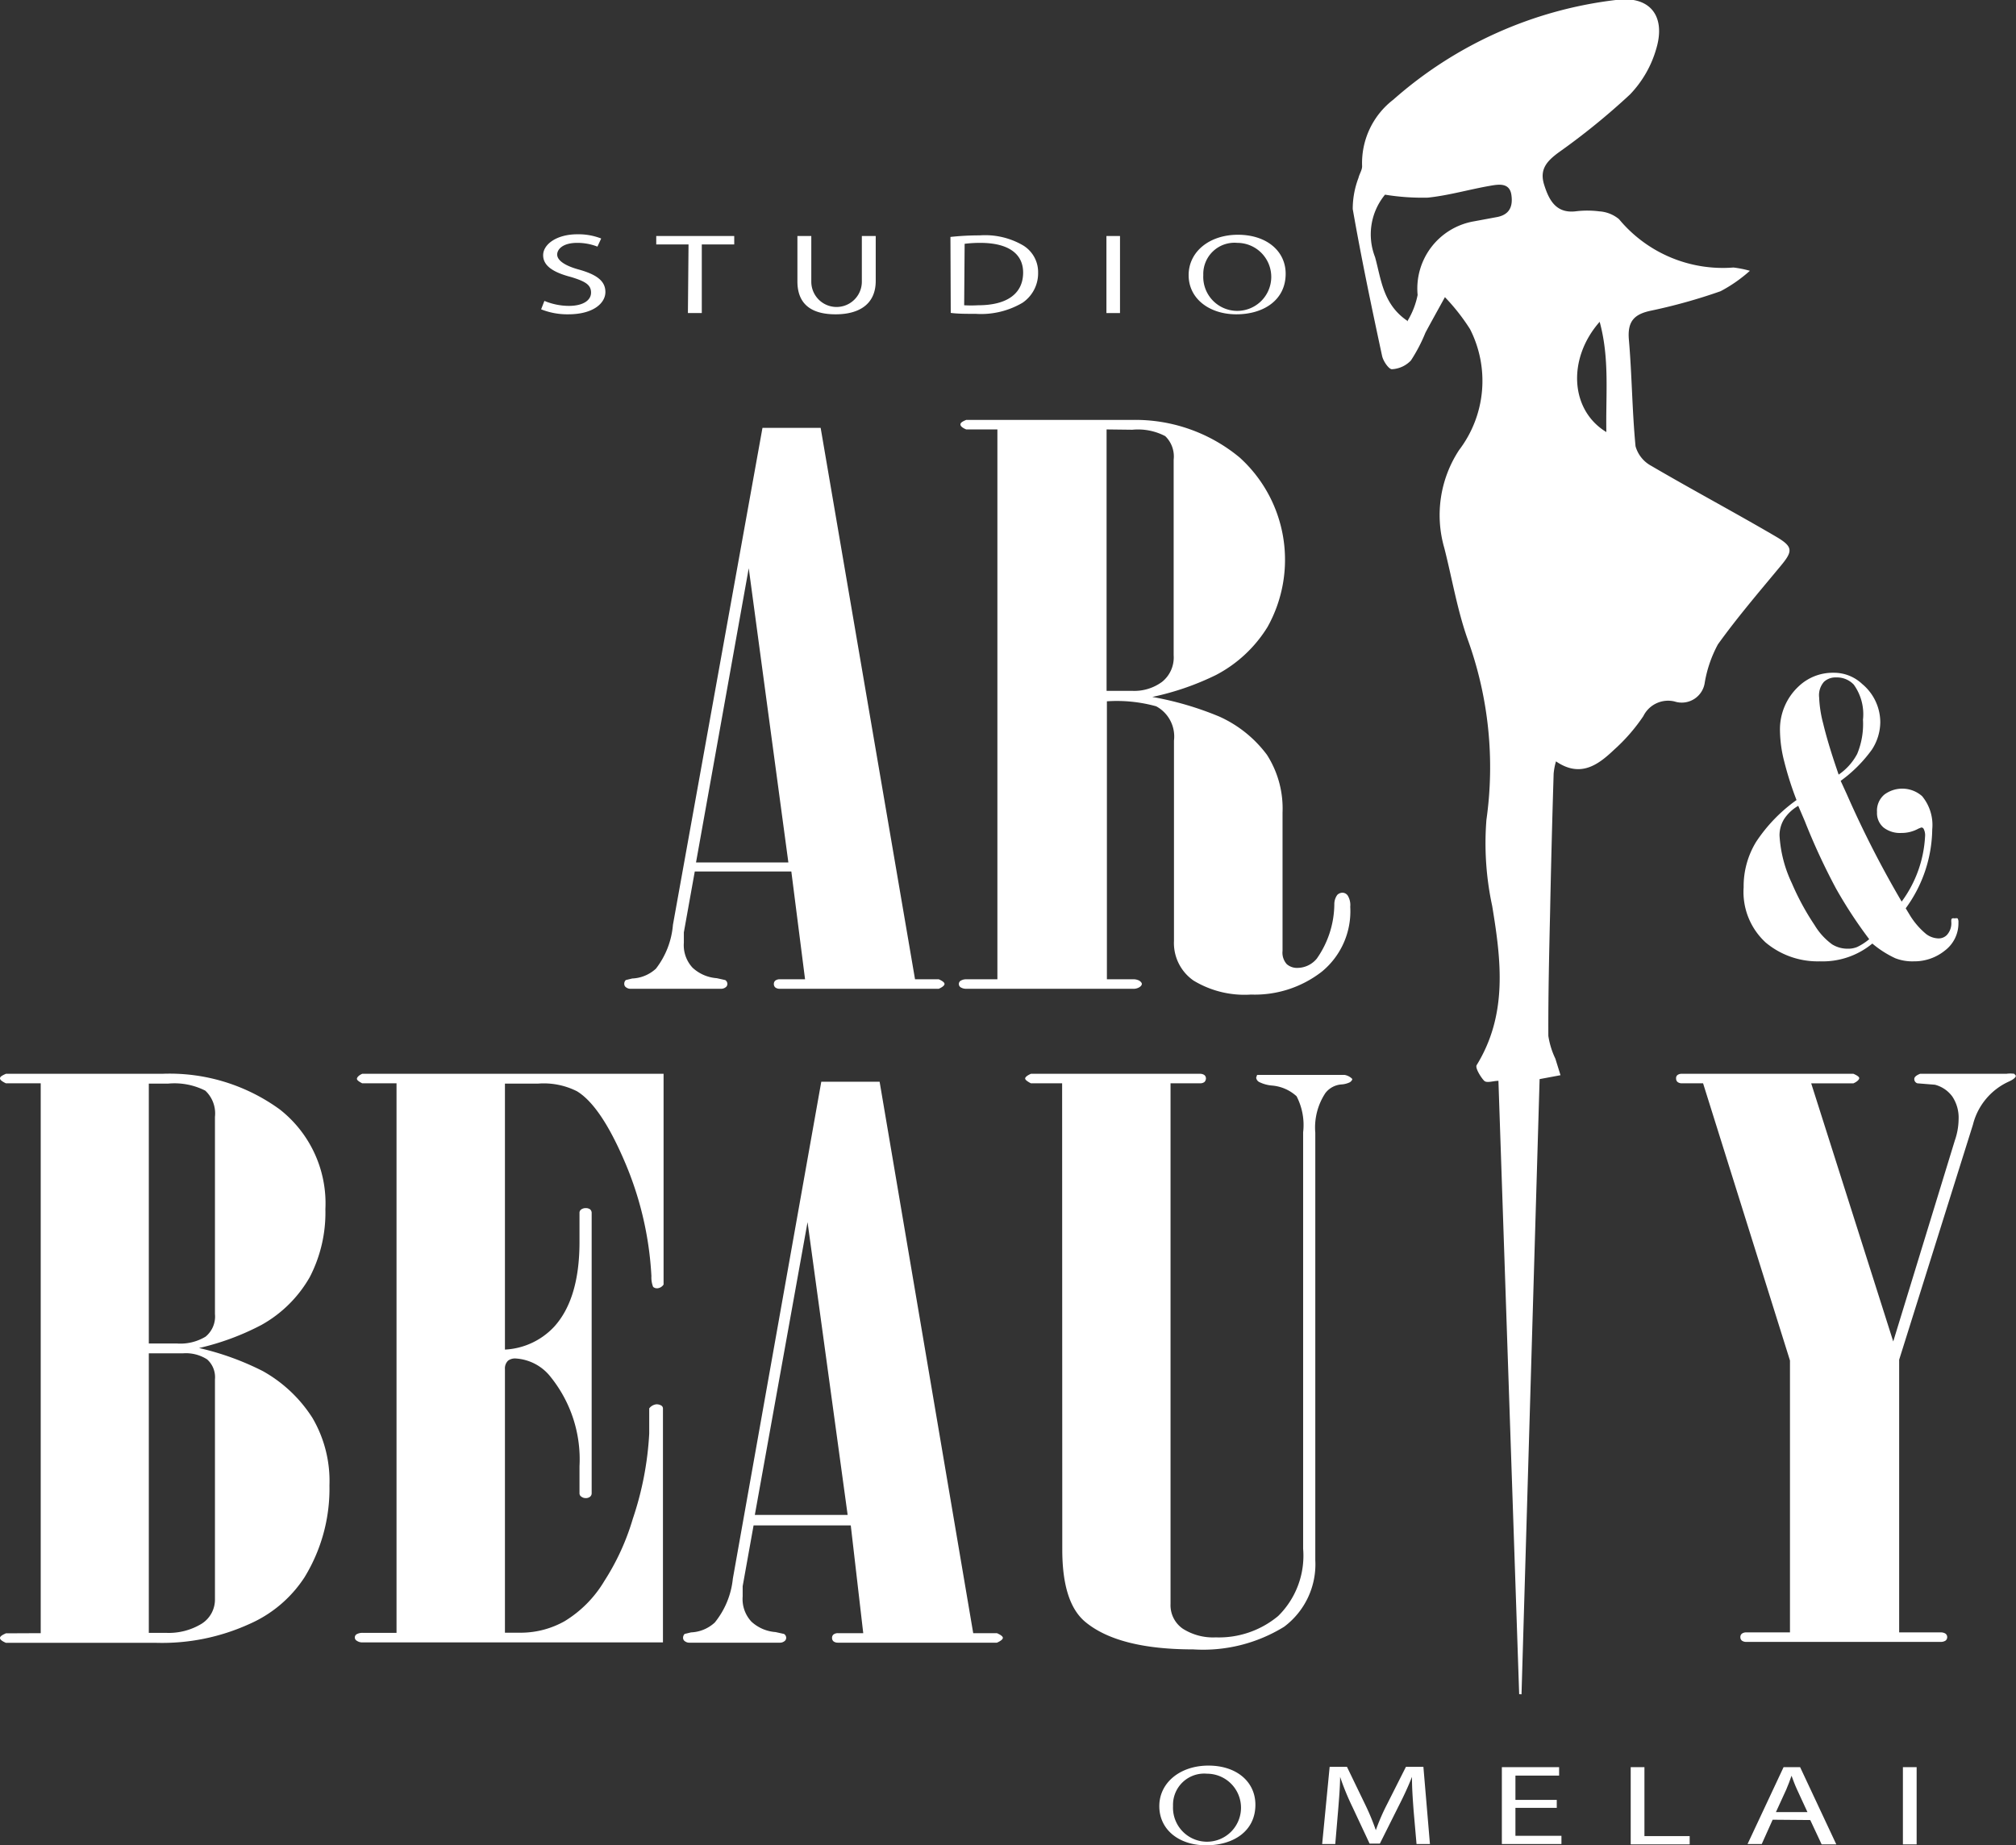
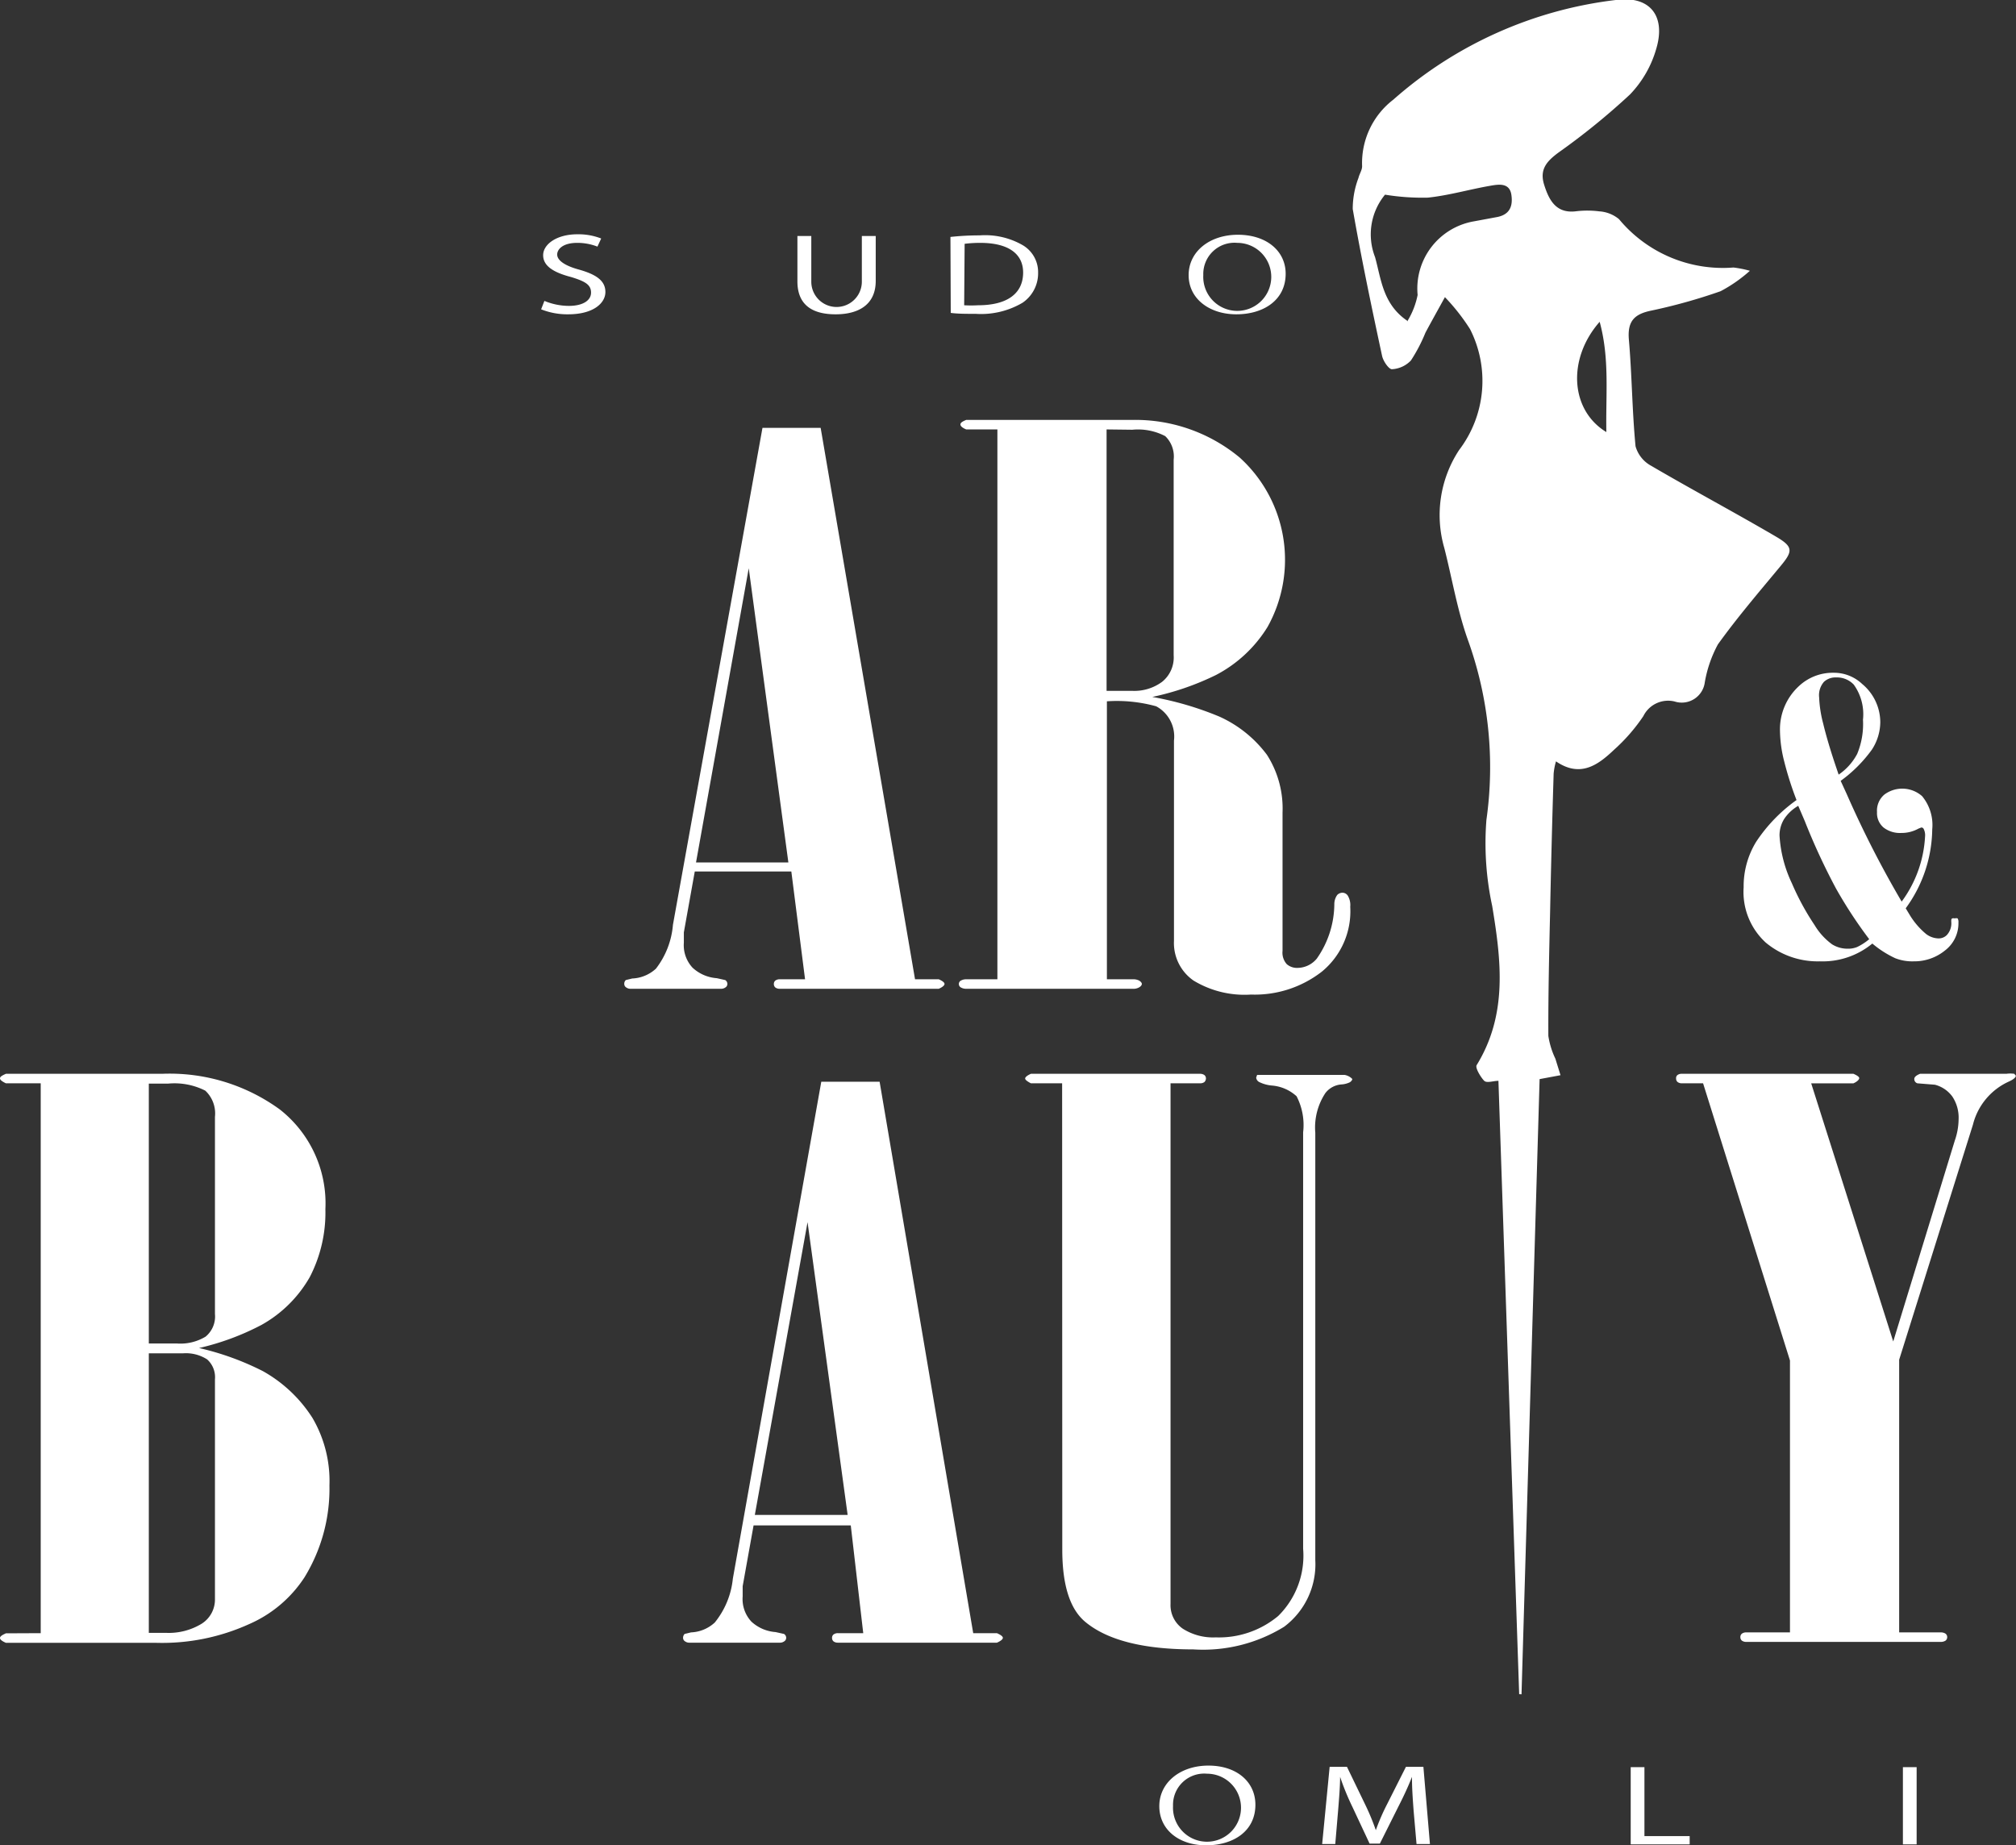
<svg xmlns="http://www.w3.org/2000/svg" id="Слой_1" data-name="Слой 1" viewBox="0 0 129.24 118.3">
  <rect x="0" y="0" width="129.24" height="118.3" fill="#333333" stroke="none" />
  <defs>
    <style>.cls-1{fill:#fff;}</style>
  </defs>
  <title>Logo_5_2 white</title>
  <path class="cls-1" d="M328.34,208.14h3.73l6.05,35.35h1.52c.25.11.37.21.37.3s-.12.2-.37.31h-10.2a.46.46,0,0,1-.27-.08.28.28,0,0,1-.1-.23.27.27,0,0,1,.1-.22.46.46,0,0,1,.27-.08h1.63l-.88-6.91H324l-.7,3.9q0,.32,0,.66a2.12,2.12,0,0,0,.56,1.61,2.55,2.55,0,0,0,1.55.67l.54.12a.29.29,0,0,1,.14.24.26.26,0,0,1-.12.23.48.48,0,0,1-.29.09h-5.79a.46.46,0,0,1-.29-.09.26.26,0,0,1-.12-.23.31.31,0,0,1,.1-.24l.41-.1a2.39,2.39,0,0,0,1.52-.63A5.3,5.3,0,0,0,322.6,240Zm-.88,9L324.08,236H330Z" transform="translate(-279.46 -180.71)" />
  <path class="cls-1" d="M343.4,208.24h-2c-.24-.1-.37-.21-.37-.32s.13-.19.37-.29h10.66a10.47,10.47,0,0,1,6.87,2.41,8.84,8.84,0,0,1,1.79,10.86,8.5,8.5,0,0,1-3.3,3.08,17.43,17.43,0,0,1-4.09,1.41,20.36,20.36,0,0,1,4.3,1.26,7.78,7.78,0,0,1,3.05,2.45,6.37,6.37,0,0,1,1,3.7v8.87a1.1,1.1,0,0,0,.27.85,1,1,0,0,0,.71.24,1.62,1.62,0,0,0,1.22-.6,6.14,6.14,0,0,0,1.12-3.49,1,1,0,0,1,.19-.59.49.49,0,0,1,.32-.14.42.42,0,0,1,.34.17,1.16,1.16,0,0,1,.17.73A5,5,0,0,1,364.2,243a7,7,0,0,1-4.54,1.47,6.3,6.3,0,0,1-3.69-.9,2.93,2.93,0,0,1-1.25-2.54V228.19a2.2,2.2,0,0,0-1.14-2.2,9.44,9.44,0,0,0-3.16-.32v17.82h1.66a.82.82,0,0,1,.42.09c.1.07.16.14.16.21s-.06.15-.16.21a.73.73,0,0,1-.42.1H341.4a.67.67,0,0,1-.33-.08.25.25,0,0,1-.14-.23.24.24,0,0,1,.14-.22.67.67,0,0,1,.33-.08h2Zm7,0V225h1.65a3,3,0,0,0,1.91-.58,2,2,0,0,0,.74-1.7V210.18a1.81,1.81,0,0,0-.54-1.51,3.76,3.76,0,0,0-2.11-.41Z" transform="translate(-279.46 -180.71)" />
  <path class="cls-1" d="M394.63,232a21,21,0,0,1-.79-2.48,8.24,8.24,0,0,1-.27-1.94,3.76,3.76,0,0,1,1.23-2.9,3.17,3.17,0,0,1,2.21-.84,2.63,2.63,0,0,1,1.83.72A3.2,3.2,0,0,1,400,227a3.27,3.27,0,0,1-.54,1.77,8.92,8.92,0,0,1-2,2l.39.85a66.11,66.11,0,0,0,3.52,6.89,7.71,7.71,0,0,0,1.5-4.17.89.89,0,0,0-.1-.51.17.17,0,0,0-.14-.07l-.18.07a2.23,2.23,0,0,1-1.11.28,1.72,1.72,0,0,1-1.12-.34,1.21,1.21,0,0,1-.43-1,1.35,1.35,0,0,1,.47-1.12,1.92,1.92,0,0,1,2.42.1,2.9,2.9,0,0,1,.65,2.13,8.74,8.74,0,0,1-1.7,5.06l.26.43a4.83,4.83,0,0,0,1.05,1.22,1.36,1.36,0,0,0,.79.28.73.73,0,0,0,.54-.22,1.11,1.11,0,0,0,.28-.86c0-.11,0-.17.06-.2a.24.24,0,0,1,.16,0,.3.3,0,0,1,.19,0,.46.46,0,0,1,.05.26,2.19,2.19,0,0,1-.87,1.8,3.11,3.11,0,0,1-2,.69,3,3,0,0,1-1.18-.2,6.54,6.54,0,0,1-1.47-.94,5,5,0,0,1-3.37,1.14,5.19,5.19,0,0,1-3.46-1.2,4.4,4.4,0,0,1-1.42-3.55,5.45,5.45,0,0,1,.8-2.91A10.16,10.16,0,0,1,394.63,232Zm.11.37a2.72,2.72,0,0,0-.9.84,2,2,0,0,0-.3,1.06,8.19,8.19,0,0,0,.79,3.06,16.4,16.4,0,0,0,1.46,2.69,4.19,4.19,0,0,0,1.12,1.23,1.86,1.86,0,0,0,1,.28,1.51,1.51,0,0,0,.61-.11,3.66,3.66,0,0,0,.77-.5,29,29,0,0,1-2.13-3.25,41.45,41.45,0,0,1-2-4.32Zm2.59-2a3.7,3.7,0,0,0,1.19-1.33,5,5,0,0,0,.37-2.19,3.25,3.25,0,0,0-.59-2.25,1.48,1.48,0,0,0-1.13-.46,1.08,1.08,0,0,0-.78.28,1.3,1.3,0,0,0-.31,1,7.75,7.75,0,0,0,.26,1.68c.17.71.42,1.57.76,2.59Z" transform="translate(-279.46 -180.71)" />
  <path class="cls-1" d="M282.07,285.41V250.16h-2.23c-.25-.12-.38-.22-.38-.32s.13-.18.38-.29h10a12,12,0,0,1,7.55,2.28,7.65,7.65,0,0,1,2.93,6.4,9,9,0,0,1-1,4.35,8.09,8.09,0,0,1-3.1,3.07,16.49,16.49,0,0,1-4,1.48,17.7,17.7,0,0,1,4.09,1.48,8.93,8.93,0,0,1,3.18,3,8,8,0,0,1,1.09,4.33,10.86,10.86,0,0,1-1.6,5.89,8.08,8.08,0,0,1-3.55,3,13.49,13.49,0,0,1-5.93,1.2h-9.66c-.25-.11-.38-.21-.38-.31s.13-.19.38-.3ZM289,250.18v16.66h1.81a3.12,3.12,0,0,0,1.83-.44,1.67,1.67,0,0,0,.6-1.45V252.31a2,2,0,0,0-.62-1.68,4.36,4.36,0,0,0-2.39-.45Zm0,17.29v17.92h1.09a4.06,4.06,0,0,0,2.29-.58,1.83,1.83,0,0,0,.86-1.58V269.14a1.53,1.53,0,0,0-.5-1.28,2.51,2.51,0,0,0-1.55-.39Z" transform="translate(-279.46 -180.71)" />
-   <path class="cls-1" d="M304.88,250.16h-2.2c-.23-.12-.34-.21-.34-.29s.11-.22.34-.32H322v13.51a.53.53,0,0,1-.39.24.38.38,0,0,1-.28-.09,1.64,1.64,0,0,1-.11-.69,21.47,21.47,0,0,0-1.77-7.47c-1-2.31-2-3.77-3-4.38a4.72,4.72,0,0,0-2.51-.49h-2.11v17.05a4.63,4.63,0,0,0,3.15-1.46c1.08-1.18,1.63-3,1.63-5.43v-1.89a.26.26,0,0,1,.12-.21.49.49,0,0,1,.28-.08.47.47,0,0,1,.28.08.3.3,0,0,1,.1.21v18a.28.28,0,0,1-.1.21.41.41,0,0,1-.28.09.43.43,0,0,1-.28-.09.25.25,0,0,1-.12-.21v-1.74a8.41,8.41,0,0,0-1.83-5.7,3.08,3.08,0,0,0-2.27-1.21.74.74,0,0,0-.48.14.69.69,0,0,0-.2.54v16.9h1.08a5.74,5.74,0,0,0,2.75-.74,7.5,7.5,0,0,0,2.54-2.57,15.41,15.41,0,0,0,1.83-4,20.44,20.44,0,0,0,1.05-5.46V271a.67.67,0,0,1,.44-.26.58.58,0,0,1,.32.07.22.22,0,0,1,.12.19v15H302.71a.58.58,0,0,1-.37-.1.24.24,0,0,1,0-.43.75.75,0,0,1,.37-.08h2.17Z" transform="translate(-279.46 -180.71)" />
  <path class="cls-1" d="M332.11,250.06h3.74l6,35.35h1.52c.25.11.38.21.38.3s-.13.2-.38.31h-10.2a.46.46,0,0,1-.27-.08.28.28,0,0,1-.1-.23.27.27,0,0,1,.1-.22.46.46,0,0,1,.27-.08h1.63L334,278.5h-6.23l-.7,3.9q0,.32,0,.66a2.12,2.12,0,0,0,.56,1.61,2.55,2.55,0,0,0,1.55.67l.54.12a.29.29,0,0,1,.14.24.26.26,0,0,1-.12.23.46.46,0,0,1-.29.09h-5.79a.46.46,0,0,1-.29-.09.26.26,0,0,1-.12-.23.35.35,0,0,1,.1-.24l.41-.1a2.39,2.39,0,0,0,1.52-.63,5.3,5.3,0,0,0,1.16-2.81Zm-.88,9-3.38,18.77h5.95Z" transform="translate(-279.46 -180.71)" />
  <path class="cls-1" d="M347.55,250.16h-2c-.25-.13-.37-.23-.37-.31s.12-.19.37-.3h10.84a.47.47,0,0,1,.28.08.28.28,0,0,1,.1.2.34.34,0,0,1-.1.25.47.47,0,0,1-.28.08H354.5v33.38a1.83,1.83,0,0,0,.78,1.58,3.62,3.62,0,0,0,2.12.56,5.93,5.93,0,0,0,4-1.37A5.42,5.42,0,0,0,363,280v-26.7a4,4,0,0,0-.42-2.31,2.66,2.66,0,0,0-1.61-.69,2.28,2.28,0,0,1-.8-.23.36.36,0,0,1-.18-.28l.06-.17.27,0h5.33a.89.89,0,0,1,.5.26q0,.1-.15.21a1.45,1.45,0,0,1-.52.14,1.43,1.43,0,0,0-1.05.55,4,4,0,0,0-.65,2.55v27.4a5,5,0,0,1-2,4.27,9.89,9.89,0,0,1-5.82,1.45c-3.18,0-5.49-.58-6.91-1.75-1-.82-1.49-2.37-1.49-4.65Z" transform="translate(-279.46 -180.71)" />
  <path class="cls-1" d="M394.21,267.93l-5.57-17.77h-1.36a.46.46,0,0,1-.27-.08.28.28,0,0,1-.1-.23.25.25,0,0,1,.1-.23.45.45,0,0,1,.27-.07h11c.25.11.37.2.37.28s-.12.22-.37.33h-2.71l5.26,16.55,3.95-12.89a4.22,4.22,0,0,0,.24-1.34,2.44,2.44,0,0,0-.4-1.47,2,2,0,0,0-1.12-.76l-1.12-.09a.28.28,0,0,1-.2-.28c0-.12.12-.23.37-.33h5.53a1.83,1.83,0,0,1,.51,0l.1.12c0,.11-.14.23-.41.36a4.13,4.13,0,0,0-2.34,2.78l-4.73,15.07v17.48h2.68a.55.55,0,0,1,.29.08.28.28,0,0,1,.11.22.28.28,0,0,1-.11.23.55.55,0,0,1-.29.08H391.4a.46.46,0,0,1-.27-.08.28.28,0,0,1-.1-.23.27.27,0,0,1,.1-.22.46.46,0,0,1,.27-.08h2.81Z" transform="translate(-279.46 -180.71)" />
  <path class="cls-1" d="M376.85,289.32,375.52,250c-.33,0-.74.16-.91,0s-.59-.8-.49-1c2-3.25,1.58-6.7,1-10.21a19.11,19.11,0,0,1-.37-5.52,24.06,24.06,0,0,0-1.2-11.57c-.67-1.89-1-3.9-1.5-5.86a7.59,7.59,0,0,1,.95-6.28,7.32,7.32,0,0,0,.7-7.75,13.06,13.06,0,0,0-1.61-2.05c-.55,1-.91,1.64-1.25,2.28a10.34,10.34,0,0,1-.93,1.78,1.81,1.81,0,0,1-1.22.56c-.2,0-.56-.52-.63-.86-.67-3.12-1.33-6.26-1.88-9.41a5.59,5.59,0,0,1,.37-2c.06-.26.25-.52.23-.78a5.12,5.12,0,0,1,2-4.23,26.2,26.2,0,0,1,14.26-6.39c2.17-.3,3.23,1,2.6,3.12a7,7,0,0,1-1.69,2.94,44.52,44.52,0,0,1-4.58,3.72c-.74.55-1.23,1.07-.92,2.06s.76,1.84,2,1.71a6.1,6.1,0,0,1,1.54,0,2.19,2.19,0,0,1,1.26.5,8.65,8.65,0,0,0,7.34,3.1,6.89,6.89,0,0,1,1.05.21,9.28,9.28,0,0,1-1.88,1.31,35.46,35.46,0,0,1-4.43,1.24c-1.08.22-1.54.66-1.45,1.83.2,2.29.21,4.59.43,6.87a2.06,2.06,0,0,0,1,1.25c2.65,1.55,5.37,3,8,4.54,1.13.66,1.09.94.28,1.91-1.36,1.64-2.75,3.26-4,5a7.94,7.94,0,0,0-.84,2.43,1.49,1.49,0,0,1-1.94,1.23,1.77,1.77,0,0,0-2,.94,11.48,11.48,0,0,1-1.86,2.14c-1,.95-2.15,1.85-3.74.76a4.1,4.1,0,0,0-.15.78q-.14,4.5-.23,9c-.06,2.61-.12,5.21-.11,7.82a5.21,5.21,0,0,0,.45,1.46l.33,1.06-1.34.25L377,289.33Zm-7.18-88a5.14,5.14,0,0,0,.67-1.7,4.37,4.37,0,0,1,3.61-4.72l1.4-.26c.83-.13,1.12-.63,1-1.44s-.85-.67-1.41-.57c-1.31.23-2.61.61-3.94.75a14.86,14.86,0,0,1-2.75-.19,4,4,0,0,0-.64,4C368,198.58,368.1,200.2,369.67,201.27Zm12.77,7.14c-.05-2.45.22-4.74-.43-7.12C379.93,203.7,380.11,207,382.44,208.41Z" transform="translate(-279.46 -180.71)" />
  <path class="cls-1" d="M314.36,200a4.12,4.12,0,0,0,1.57.32c.9,0,1.42-.35,1.42-.85s-.36-.72-1.28-1c-1.11-.29-1.79-.7-1.79-1.4s.87-1.34,2.19-1.34A4,4,0,0,1,318,196l-.24.52a3.53,3.53,0,0,0-1.3-.24c-.92,0-1.28.41-1.28.75s.42.69,1.35.95c1.16.32,1.74.73,1.74,1.45s-.78,1.43-2.38,1.43a4.54,4.54,0,0,1-1.74-.32Z" transform="translate(-279.46 -180.71)" />
-   <path class="cls-1" d="M323.6,196.38h-2.07v-.54h5v.54h-2.08v4.4h-.89Z" transform="translate(-279.46 -180.71)" />
  <path class="cls-1" d="M331.47,195.84v2.93a1.62,1.62,0,0,0,3.24,0v-2.93h.89v2.88c0,1.52-1.1,2.14-2.57,2.14s-2.45-.58-2.45-2.11v-2.91Z" transform="translate(-279.46 -180.71)" />
  <path class="cls-1" d="M340.39,195.9a17,17,0,0,1,1.87-.1,4.84,4.84,0,0,1,2.75.62,2,2,0,0,1,1,1.77,2.28,2.28,0,0,1-1,1.93,5.24,5.24,0,0,1-3,.71c-.63,0-1.15,0-1.6-.06Zm.88,4.38a7.7,7.7,0,0,0,.89,0c1.88,0,2.89-.76,2.89-2.1,0-1.16-.89-1.9-2.75-1.9a8.1,8.1,0,0,0-1,.06Z" transform="translate(-279.46 -180.71)" />
-   <path class="cls-1" d="M351.26,195.84v4.94h-.87v-4.94Z" transform="translate(-279.46 -180.71)" />
  <path class="cls-1" d="M361.88,198.26c0,1.7-1.43,2.6-3.16,2.6s-3.06-1-3.06-2.51,1.34-2.59,3.16-2.59S361.88,196.79,361.88,198.26Zm-5.28.08a2.18,2.18,0,1,0,2.18-2.06A2,2,0,0,0,356.6,198.34Z" transform="translate(-279.46 -180.71)" />
  <path class="cls-1" d="M359.94,296.41c0,1.7-1.42,2.6-3.16,2.6s-3-1-3-2.51,1.34-2.6,3.15-2.6S359.94,294.94,359.94,296.41Zm-5.28.08a2.18,2.18,0,1,0,2.18-2.07A2,2,0,0,0,354.66,296.49Z" transform="translate(-279.46 -180.71)" />
  <path class="cls-1" d="M370.08,296.76c-.05-.69-.11-1.52-.1-2.14h0c-.23.58-.51,1.2-.86,1.88l-1.2,2.4h-.66l-1.1-2.35a16.46,16.46,0,0,1-.79-1.93h0c0,.62-.07,1.45-.13,2.19l-.18,2.12h-.84l.48-4.95h1.11l1.16,2.4a14.84,14.84,0,0,1,.69,1.66h0a13.48,13.48,0,0,1,.72-1.66l1.21-2.4h1.12l.42,4.95h-.86Z" transform="translate(-279.46 -180.71)" />
-   <path class="cls-1" d="M379.26,296.61h-2.65v1.79h2.95v.53h-3.82V294h3.67v.54h-2.8v1.56h2.65Z" transform="translate(-279.46 -180.71)" />
  <path class="cls-1" d="M384,294h.88v4.42h2.9v.53H384Z" transform="translate(-279.46 -180.71)" />
-   <path class="cls-1" d="M393.1,297.37l-.7,1.56h-.91L393.8,294h1.06l2.32,4.95h-.94l-.73-1.56Zm2.23-.49-.66-1.43c-.15-.32-.25-.61-.36-.9h0c-.1.29-.21.59-.34.89l-.66,1.44Z" transform="translate(-279.46 -180.71)" />
  <path class="cls-1" d="M402.33,294v4.95h-.88V294Z" transform="translate(-279.46 -180.71)" />
</svg>